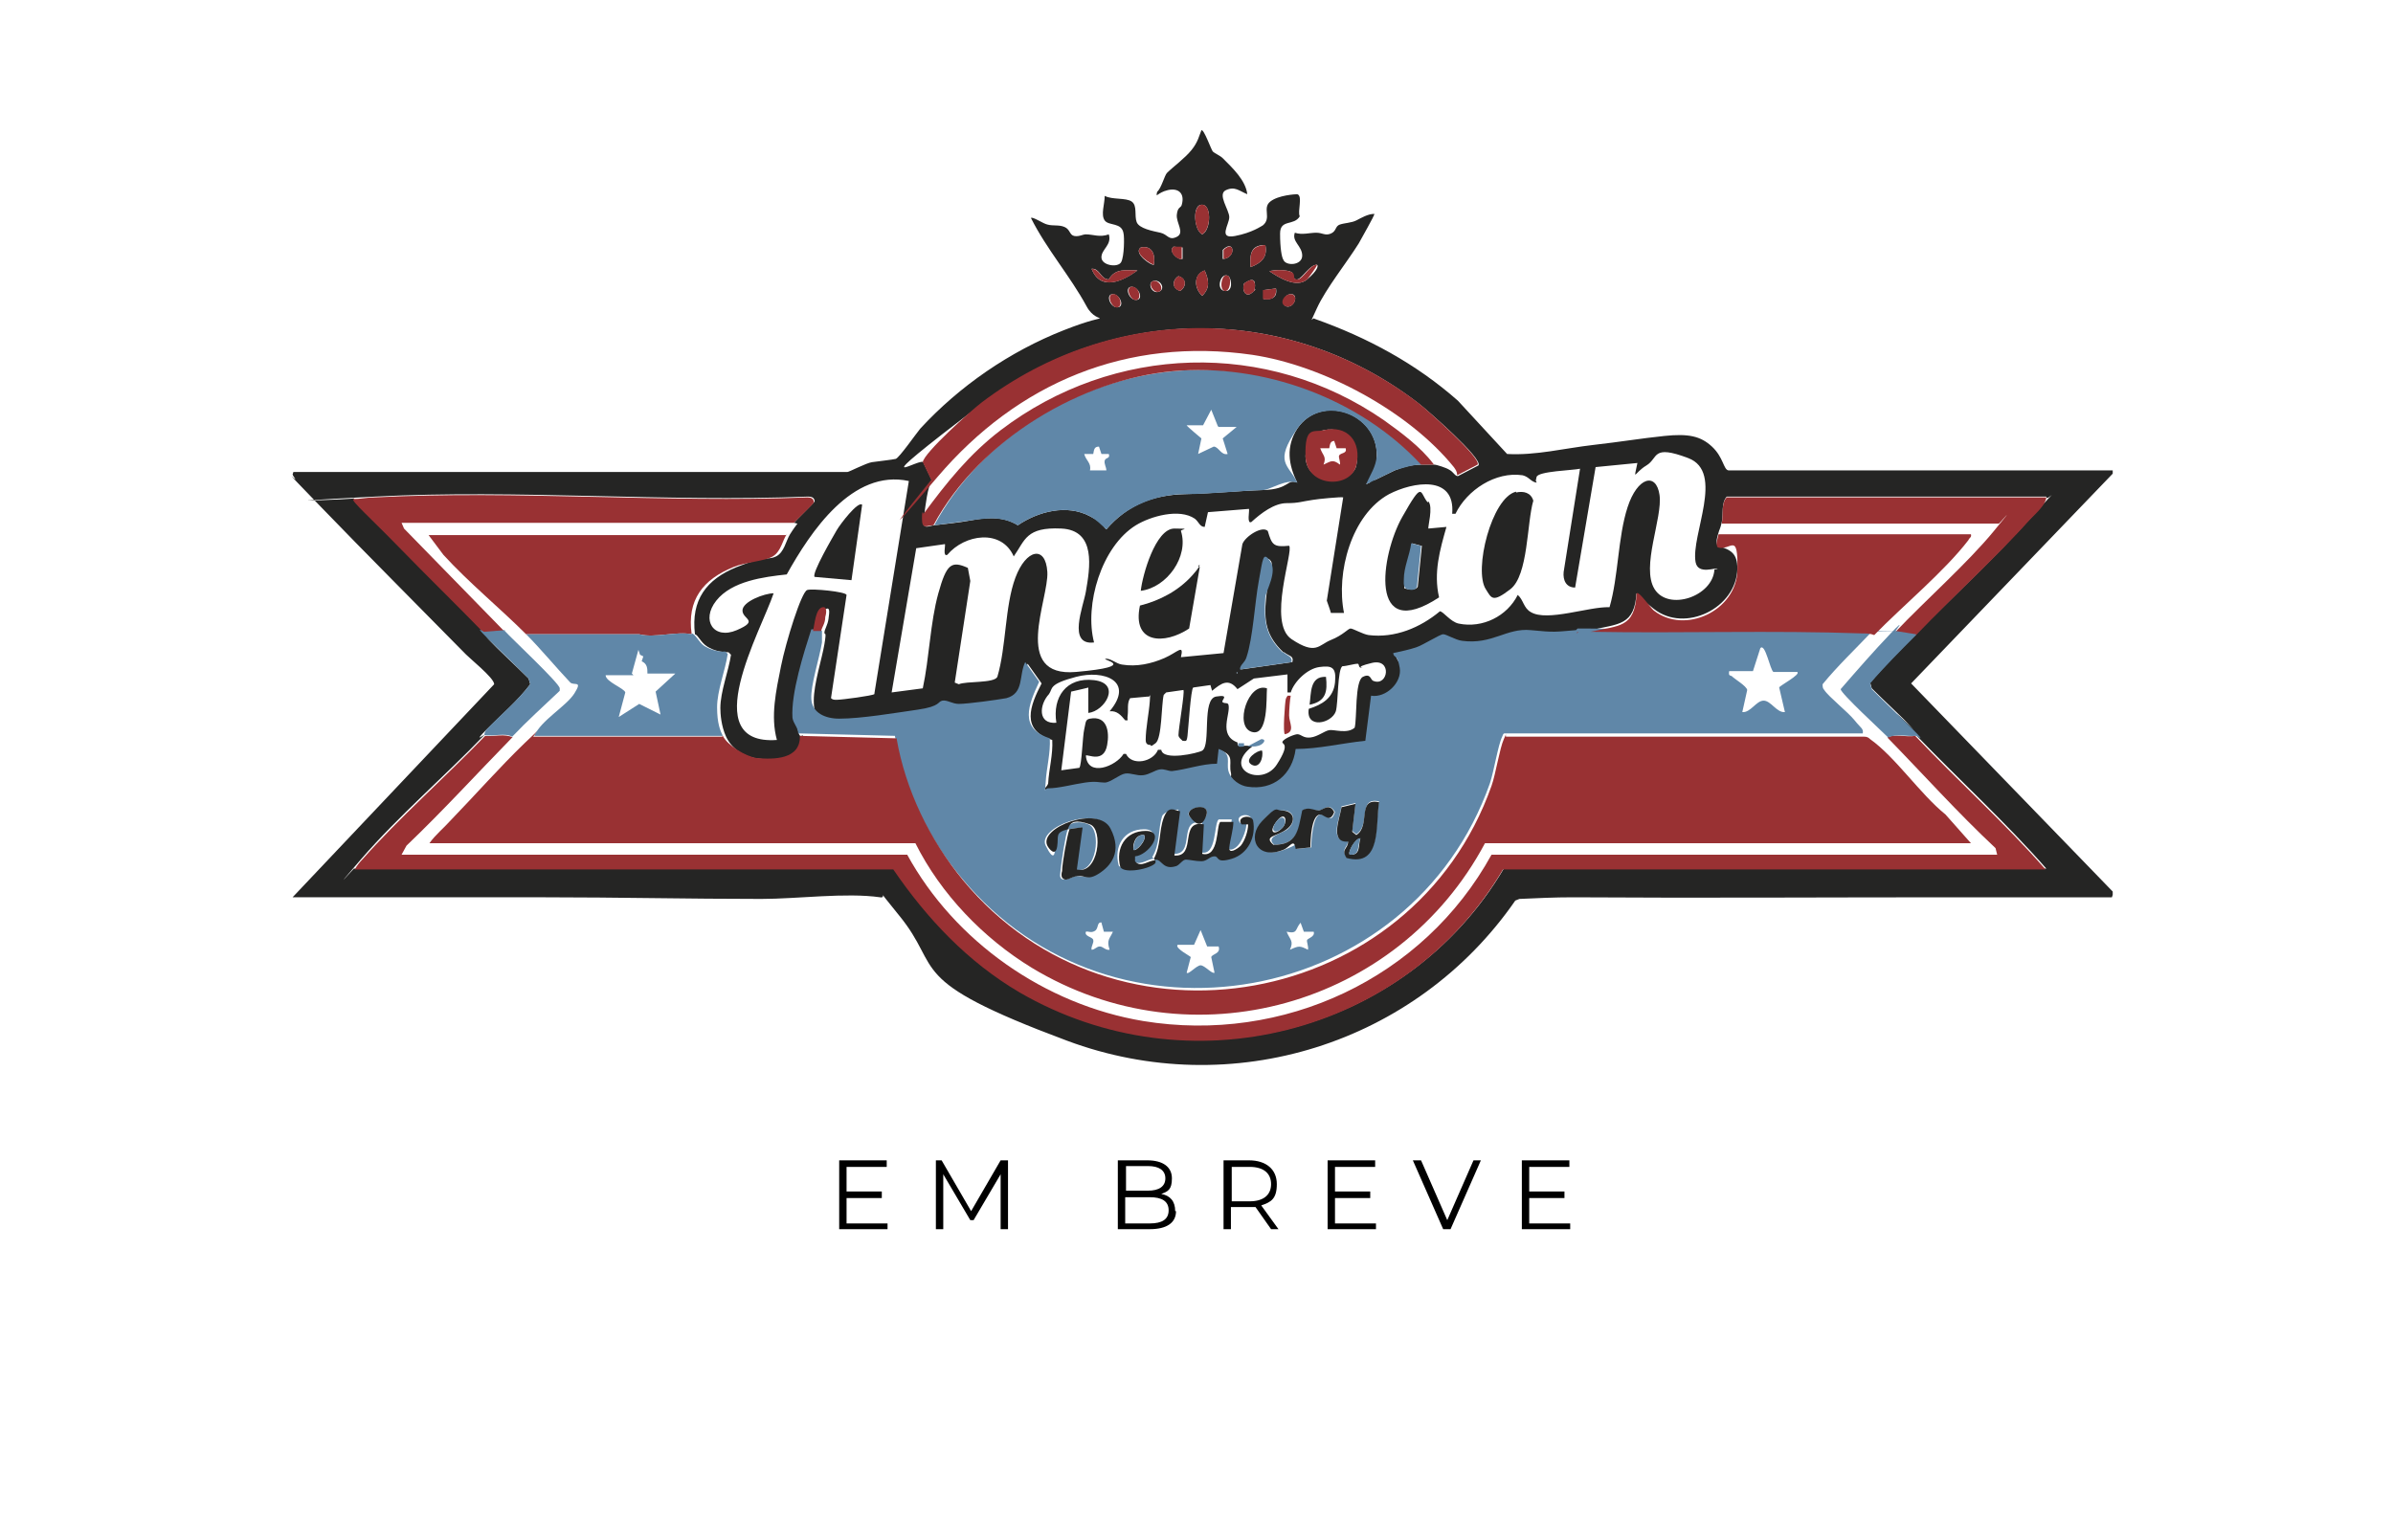
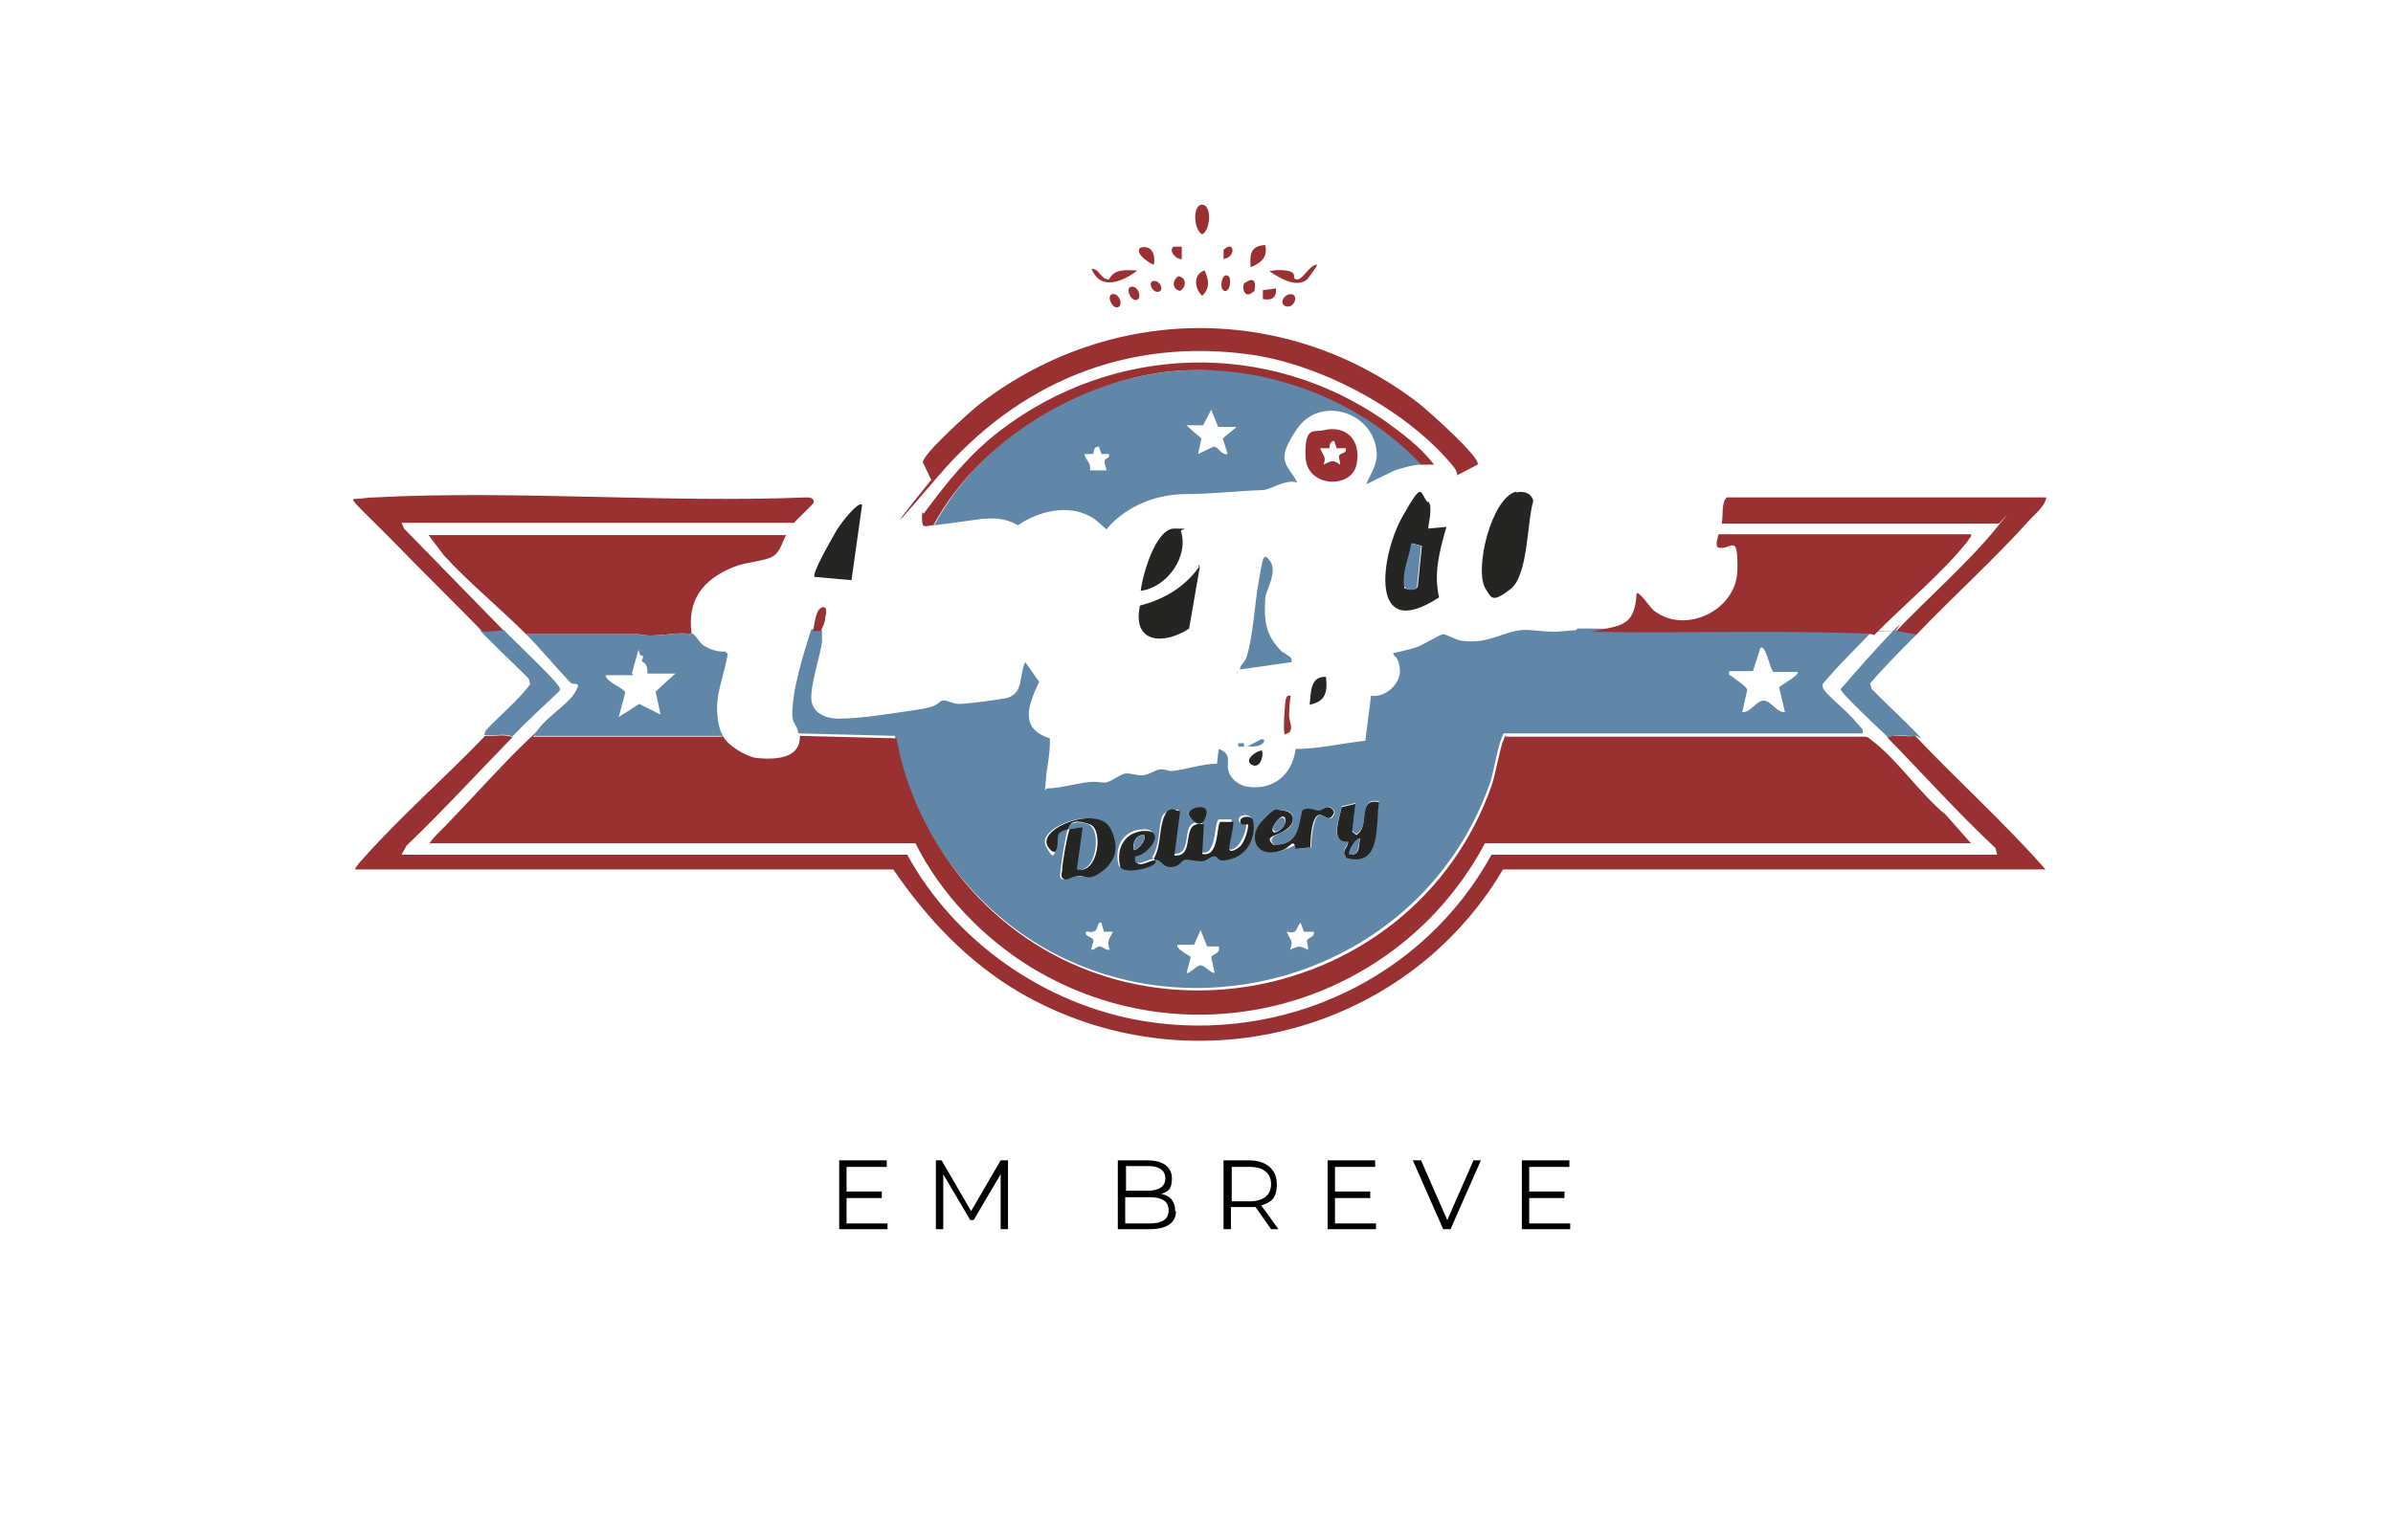
<svg xmlns="http://www.w3.org/2000/svg" xmlns:ns1="http://sodipodi.sourceforge.net/DTD/sodipodi-0.dtd" xmlns:ns2="http://www.inkscape.org/namespaces/inkscape" id="Nike" version="1.1" viewBox="0 0 292 187.9">
  <defs>
    <style>
      .st0 {
        fill: #993133;
      }

      .st1 {
        fill: #fff;
      }

      .st2 {
        fill: #6087a8;
      }

      .st3 {
        fill: #252524;
      }

      .st4 {
        fill: #0b394e;
      }

      .st5 {
        fill: #6ead99;
      }

      .st6 {
        display: none;
      }
    </style>
  </defs>
  <ns1:namedview id="namedview3801" bordercolor="#666666" borderopacity="1" gridtolerance="10" guidetolerance="10" ns2:current-layer="Nike" ns2:cx="145.985" ns2:cy="93.970001" ns2:pageopacity="0" ns2:pageshadow="2" ns2:window-height="2066" ns2:window-maximized="1" ns2:window-width="3840" ns2:window-x="3829" ns2:window-y="-11" ns2:zoom="9.806321" objecttolerance="10" pagecolor="#ffffff" showgrid="false" />
  <g class="st6">
    <g>
      <path class="st1" d="M103.7,157.2h-14.7v-14.5h14.7v14.5Z" />
      <path d="M103.5,149.8c0,1.7-.5,3.1-1.4,4.3-.5.7-1.2,1.3-1.9,1.8-1.8,1.1-3.7,1.4-5.7.8-.4-.1-.8-.3-1.3-.5h-.2c-.7.2-1.4.4-2.1.6-.7.2-1.3-.2-1.4-.8v-.4c.2-.7.4-1.4.6-2.1v-.3c-1.2-2.4-1.1-4.8.4-7.1.5-.8,1.1-1.4,1.9-1.9,1.8-1.1,3.7-1.5,5.7-1,.7.2,1.3.4,1.9.8.8.4,1.4,1,1.9,1.7,1.1,1.2,1.5,2.7,1.6,4.1Z" />
-       <path class="st1" d="M96.4,156.3c-1.1,0-2.1-.2-3-.7,0-.1-.3-.1-.4-.1-.8.2-1.5.4-2.3.6s-.6-.1-.5-.5c0-.3.2-.7.3-1,0-.4.2-.7.3-1.1,0-.2,0-.3,0-.5-.6-1-.8-2.1-.8-3.3s.2-1.5.5-2.3c.4-.9,1-1.8,1.8-2.4,1-.8,2.1-1.2,3.3-1.4,1.6-.2,3.1.2,4.5,1.1.8.5,1.4,1.2,1.9,2.1.6,1,.9,2.2.8,3.4,0,.9-.2,1.8-.7,2.7s-1.1,1.6-1.9,2.2c-1,.7-2.1,1.2-3.3,1.2h-.4Z" />
      <path d="M91.5,154.9c0-.4.2-.7.3-1.1,0-.4,0-.8,0-1.2-.5-.9-.7-1.8-.7-2.8,0-1.3.5-2.4,1.4-3.3.5-.6,1.2-1,1.9-1.3,1.2-.5,2.5-.6,3.8-.2.7.2,1.4.6,2,1.2,1.2,1.1,1.8,2.5,1.7,4.1,0,1.4-.6,2.5-1.5,3.5-.5.5-1.2,1-1.9,1.2-1.3.4-2.5.5-3.8,0-.3-.1-.5-.2-.8-.3s-.6-.2-.9-.1c-.4.1-.8.2-1.2.3q-.1,0-.2,0Z" />
-       <path class="st1" d="M94.1,146.9h0c.3,0,.4.1.5.3,0,.3.2.5.3.8,0,.2,0,.3.2.5v.3c0,.2-.3.4-.4.6,0,.1,0,.2,0,.3.4.6.8,1.2,1.4,1.5.3.2.6.3.9.5,0,.1.2,0,.3-.1.2-.2.3-.4.5-.6q.2-.2.4-.1c.4.2.7.3,1.1.5,0,0,0,.1.2.1.2.1.3.2.2.4,0,.8-.6,1.3-1.4,1.4-.4,0-.9-.1-1.3-.2-1.1-.3-2-.9-2.7-1.7-.5-.6-.9-1.1-1.3-1.8-.2-.5-.3-.9-.2-1.4,0-.4.3-.7.6-1,.3-.3.4-.3.7-.3Z" />
    </g>
  </g>
  <ns1:namedview id="namedview31" bordercolor="#666666" borderopacity="1" fit-margin-bottom="0" fit-margin-left="0" fit-margin-right="0" fit-margin-top="0" gridtolerance="10" guidetolerance="10" ns2:current-layer="Under_Armour" ns2:cx="146" ns2:cy="94" ns2:window-height="2066" ns2:window-maximized="1" ns2:window-width="3840" ns2:window-x="3829" ns2:window-y="-11" ns2:zoom="1.2553191" objecttolerance="10" pagecolor="#ffffff" showgrid="false" />
  <ns1:namedview id="namedview3897" bordercolor="#666666" borderopacity="1" fit-margin-bottom="0" fit-margin-left="0" fit-margin-right="0" fit-margin-top="0" gridtolerance="10" guidetolerance="10" objecttolerance="10" pagecolor="#ffffff" showgrid="false" />
  <g class="st6">
    <g>
      <path class="st5" d="M104.3,69.2c5.1,0,8.6,2.5,8.6,5.1s-.9,3.8-3.6,3.8-1.4-2.1-4.7-2.1-4.4,1.3-4.4,4.5,2.6,4.5,4.7,4.5c4.7,0,6.4-2.7,7.1-2.7s1.4.7,1.4,2.6c0,3.9-4.2,6.6-9.4,6.6s-11.7-4.6-11.6-11.1,4.9-11.2,11.9-11.2" />
      <path class="st5" d="M121.3,59.9c1.7,0,3.4.9,3.3,4.5v19.4c0,1.3,0,2.3.4,3,.6.8,1.3.7,1.3,1,0,1.8-2.1,3.6-5.1,3.6s-4.6-3.1-4.5-6.4v-15.2c0-5.5,0-6.3,0-7.1,0-1,1.7-2.8,4.7-2.8" />
      <path class="st5" d="M147.4,69.2c2.6,0,3.3,1.7,3.3,3.4v12.4c0,3.2,1.2,2.8,1.2,3.6s-.9,2.8-4.4,2.8-4.2-1.2-4.2-4.1c-1.4,2.4-4.1,4.1-7.1,4.1-5.3,0-7.3-3.7-7.2-8.4v-7.4c0-2.6-.2-3.2-.2-3.6,0-1,1.9-2.9,4.9-2.9s3.1,1,3.1,3.9v9c0,1.7.4,2.9,2,2.9,2.5,0,4-2.5,4-5v-5.4c0-1.5-.2-2.9-.2-3.4,0-.6,2.5-1.9,4.8-1.9" />
      <path class="st5" d="M163.6,84.9c3.7,0,4.8-2.2,4.8-4.7s-1.2-4.3-3.6-4.3-2.7.5-2.7,3.2v5.8h1.5ZM166.7,69.2c4.7,0,9.6,3.4,9.5,10.8,0,6.2-4.2,11.5-13.7,11.5s-8-2.2-8-6.8v-17.6c.1-2.6,0-3.2,0-3.6,0-1,1.9-2.9,4.9-2.9s3.1,1,3.1,3.9v6.9c.8-1.3,2.5-2.2,4.3-2.2" />
      <path class="st5" d="M190,69.2c4.5,0,9.5,2.2,9.5,7.4s-1.8,6.1-7.3,6.1-2.9-.9-2.9-1.9.9-1.3,1.7-1.3,1.4-.7,1.4-1.7-.7-1.8-2.3-1.8-4.1,1.6-4.1,4.4,2.4,4.6,5.3,4.6c5.7,0,7-2.5,7.6-2.5s1.1.9,1.1,2.2c0,3.1-3.9,6.8-9.9,6.8s-11.8-4.5-11.8-11.1,5-11.2,11.7-11.2" />
    </g>
    <path class="st4" d="M115,102.4c-.9-1.2-2.5-1.9-4.2-1.9-3.2,0-5.7,1.9-5.7,5.6v6.6c0,.3.2.4.4.4h2c.3,0,.4-.2.4-.4v-6.6c0-2.5,1.5-2.9,2.8-2.9s2.7.4,2.8,2.7v6.8c0,.3.2.4.4.4h2c.3,0,.4-.2.4-.4v-6.8c0-2.3,1.5-2.7,2.8-2.7s2.8.5,2.8,2.9v6.6c0,.3.2.4.4.4h2c.3,0,.4-.2.4-.4v-6.6c0-3.7-2.5-5.6-5.6-5.6s-3.3.7-4.1,1.9" />
    <path class="st4" d="M125.8,107.1c0,3.3,2.1,6.4,6,6.4s3.2-.4,4.3-2v1.2c0,.3.2.4.4.4h2c.3,0,.4-.2.4-.4v-5.6c0-4.4-2.9-6.6-6.5-6.6s-6.6,2.4-6.6,6.6M132.1,110.9c-1.6,0-3.4-1.1-3.4-3.9s2.1-3.8,3.7-3.8,3.6.7,3.6,3.9-2.2,3.8-3.8,3.8h-.1" />
    <path class="st4" d="M140.4,105.7v6.9c0,.3.2.4.4.4h2c.3,0,.4-.2.4-.4v-6.9c0-2,1.3-2.4,2.6-2.4s1,0,1.5.2c.3,0,.5,0,.5-.3l.3-1.7c.1-.2-.1-.5-.3-.5-.8-.2-1.6-.3-2.3-.3-2.7,0-5.1,1.2-5.1,5" />
    <path class="st4" d="M179.6,100.8c-.3,0-.4.2-.4.4v7c0,3.8,2.3,5.2,5.2,5.2s1.5,0,2.3-.3c.3,0,.4-.3.3-.6l-.3-1.7c0-.2-.3-.4-.5-.3-.5,0-1,.2-1.5.2-1.4,0-2.7-.5-2.7-2.5v-7c0-.3-.2-.4-.4-.4h-2Z" />
    <path class="st4" d="M149,96.4c0,.9.8,1.7,1.8,1.7s1.8-.8,1.8-1.7-.8-1.7-1.8-1.7c-1.1-.1-1.8.7-1.8,1.7" />
-     <path class="st4" d="M149.7,100.9c-.3,0-.4.2-.4.4v11.4c0,.3.2.4.4.4h2c.3,0,.4-.2.4-.4v-11.4c0-.3-.2-.4-.4-.4h-2Z" />
    <path class="st4" d="M153.7,104.6c0,5,7.6,2.7,7.6,4.9s-1.2,1.3-2.4,1.3-1.9-.3-2.4-1c-.2-.3-.3-.4-.6-.3l-1.7.4c-.3,0-.4.2-.3.5.6,2.3,2.9,3,5.1,3s5.2-1,5.2-4c0-5.1-7.6-2.8-7.6-5s1.2-1.3,2.4-1.3,2,.2,2.5,1c.2.2.3.3.6.3l1.7-.4c.3,0,.4-.3.3-.5-.8-2.3-2.9-3-5-3s-5.4,1.1-5.4,4.1" />
    <path class="st4" d="M165,107c0,4.3,2.9,6.5,6.5,6.5s6.5-2.2,6.5-6.5-2.9-6.5-6.5-6.5-6.5,2.2-6.5,6.5M167.9,107c0-3.1,2-3.8,3.6-3.8s3.6.7,3.6,3.8-2,3.8-3.6,3.8-3.6-.8-3.6-3.8" />
    <path class="st4" d="M195.2,66.7c-1.2,0-2.2-1-2.2-2.2s-.6-2.9-1.6-3.8l-42.7-38.1c-1.5-1.4-3.7-1.4-5.3,0l-42.7,38.1c-1,.9-1.6,2.3-1.6,3.8s-1,2.2-2.2,2.2-2.2-1-2.2-2.2c0-2.7,1.1-5.3,3.1-7l42.7-38.1c3.2-2.8,7.8-2.8,11,0l42.7,38.1c2,1.7,3.1,4.3,3.1,7,0,1.3-.9,2.2-2.1,2.2" />
    <path class="st4" d="M185.8,130.7h-79.4c-6.4,0-11.5-5.6-11.5-12.4v-21.9c0-1.2,1-2.2,2.2-2.2s2.2,1,2.2,2.2v21.9c0,4.4,3.2,8.1,7.2,8.1h79.4c4,0,7.2-3.6,7.2-8.1v-21.9c0-1.2,1-2.2,2.2-2.2s2.2,1,2.2,2.2v21.9c0,6.8-5.3,12.4-11.7,12.4" />
  </g>
  <g>
    <path d="M108.3,149.2v.8h-5.9v-8.4h5.8v.8h-4.9v3h4.3v.8h-4.3v3.1h5Z" />
    <path d="M123,141.6v8.4h-.9v-6.7l-3.3,5.6h-.4l-3.3-5.6v6.7h-.9v-8.4h.7l3.6,6.2,3.6-6.2h.7Z" />
    <path d="M143.5,147.8c0,1.4-1.1,2.2-3.2,2.2h-3.9v-8.4h3.6c1.9,0,3,.8,3,2.2s-.5,1.6-1.3,1.9c1.1.2,1.7.9,1.7,2.1ZM137.4,142.3v3h2.7c1.3,0,2.1-.5,2.1-1.5s-.8-1.5-2.1-1.5h-2.7ZM142.6,147.7c0-1.1-.8-1.6-2.3-1.6h-3v3.2h3c1.5,0,2.3-.5,2.3-1.6Z" />
    <path d="M155.1,150l-1.9-2.7c-.2,0-.4,0-.7,0h-2.3v2.7h-.9v-8.4h3.1c2.1,0,3.4,1.1,3.4,2.9s-.7,2.2-1.9,2.6l2.1,2.9h-1ZM155.1,144.5c0-1.3-.9-2.1-2.6-2.1h-2.2v4.2h2.2c1.7,0,2.6-.8,2.6-2.1Z" />
    <path d="M167.9,149.2v.8h-5.9v-8.4h5.8v.8h-4.9v3h4.3v.8h-4.3v3.1h5Z" />
    <path d="M180.7,141.6l-3.7,8.4h-.9l-3.7-8.4h1l3.2,7.3,3.2-7.3h.9Z" />
    <path d="M191.6,149.2v.8h-5.9v-8.4h5.8v.8h-4.9v3h4.3v.8h-4.3v3.1h5Z" />
  </g>
  <g>
-     <path class="st3" d="M257.7,109.5c-6.6,0-13.2,0-19.8,0-15.3,0-30.7.1-46,0-2.2,0-4.3.1-6.5.2l-.5.2c-12.1,17.5-34.6,24.6-54.7,17.1s-15-8.6-20.5-15.3-.7-1.9-2.3-2.2c-4.2-.6-10.1.2-14.5.2-8.8,0-17.6-.2-26.4-.2s-20.5,0-30.8,0l24.6-26c0-.8-3.1-3.2-3.8-4-5.8-5.9-11.7-11.8-17.4-17.7s-2.7-2.8-3.1-3.4-.3-.4-.2-.8h67.6c.2,0,2.3-1.1,3-1.2s2.5-.3,2.9-.4,2.5-3.1,3-3.7c4.8-5.2,10.9-9.4,17.5-12s4.2-.3,2.8-2.9c-2-3.7-4.9-7-6.8-10.8.2-.2,1.5.7,2,.8.7.2,1.4,0,2.1.3s.6,1,1.2,1.1,1-.2,1.4-.2c.9,0,1.7.4,2.8,0,.4,1.3-.9,1.8-.9,2.8s2,1.3,2.4.6.4-3.1.3-3.5c-.2-1.4-1.8-.9-2.3-1.6s0-2,0-3c.9.5,2.6.2,3.3.7s.3,1.7.6,2.5,2,1.1,2.9,1.3,1,1,2,.5-.1-1.7,0-2.7.5-.8.6-1.2c.4-1.4-.4-2.1-1.7-1.8s-1.5,1.1-1.3.2c.5-.4.9-2,1.2-2.3.7-.7,2.2-1.8,3-2.8s.9-1.7,1.2-2.4c.3-.2,1.2,2.4,1.4,2.6s.9.5,1.2.8c1.2,1.2,2.8,2.7,3,4.4-1-.4-1.5-1-2.6-.5s.4,2.4.4,3.3-1.4,2.7.7,2.3,3.2-1.2,3.4-1.3c1.1-.9-.1-2.1.9-2.9s3.1-.9,3.3-.9c.7.2,0,2.1.3,2.7-.7,1.2-2.4.3-2.4,2.1s.2,2.9.4,3.2c.3.8,2.3.7,2.3-.5s-1.3-1.7-.9-2.8c.9.3,1.8,0,2.6,0s1.1.4,1.8.1.5-.9,1.1-1.1,1.4-.2,2-.5,1.4-.8,2.2-.8c.1.1-1.7,3.2-1.9,3.6-1.5,2.4-4,5.5-5.1,7.9s-.5,1-.3,1.3c6.5,2.3,12.4,5.5,17.5,10l6,6.5c3.5.2,7-.7,10.5-1.1s5.8-.8,8.7-1.1,4.4,0,5.8,1.3,1.4,2.8,2,2.9h46.9s0,.4,0,.4l-24.6,25.6,24.6,25.4v.4ZM146.5,25c-1,.2-.8,3.1.2,3.6,1.1-.5,1.2-3.9-.2-3.6ZM154.4,29.9c-1.8,0-1.9,1.1-1.8,2.7,1.3-.5,2.1-1.2,1.8-2.7ZM140.8,32.3c.2-1.2-.2-2.4-1.6-2.1-1,.7,1.4,2.3,1.6,2.1ZM144.3,31.6v-1.4c0,0-1.1-.1-1.1-.1-.7.5.5,1.7,1.1,1.5ZM149.3,31.6c1.6-.2,1.3-2.5-.1-1.1v1.1ZM160.7,32.3c-.9,0-1.8,1.7-2.4,1.8s-.4-.7-.7-.9c-.6-.3-2.1-.3-2.7-.1,1.2.8,3.3,2.1,4.6,1s1.4-1.7,1.2-1.8ZM138.8,33c-1.4,0-2.7-.3-3.5,1.1-1,0-1.1-1.4-2.1-1.3,1.1,2.8,3.8,1.5,5.6.2ZM147,33c-1.4.5-1.3,2.2-.3,3.1,1-1,.8-1.9.3-3.1ZM143.8,33.7c-.8.5-.8,1.5.2,1.8.8-.5.8-1.5-.2-1.8ZM149.9,33.7c-.9-.6-1.6,1.6-.5,1.8s.9-1.5.5-1.8ZM151.8,34.6c-.3.8.2,1.8,1,1.1s.2-.2.3-.4c.2-1.3-.3-1.4-1.3-.7ZM140.7,34.3c-.7.2-.2,1.6.7,1.3s.2-1.6-.7-1.3ZM138,35c-.8.1-.2,1.7.7,1.6s.2-1.7-.7-1.6ZM155.7,35.2l-1.5.2v1.1c1,.1,1.7-.2,1.5-1.3ZM135.7,35.9c-.8.1-.2,1.7.7,1.6s.2-1.7-.7-1.6ZM157.5,35.9c-.9,0-1.1,1.4-.5,1.5,1,.2,1.5-1.6.5-1.5ZM113.7,58.7c-.5.6-.8,3.2-.9,4s-.2.2-.2.6c0,1.4.6.9,1.4.8,1.6-.2,2.9-.3,4.5-.6s3.8-.6,5.7.6c2.5-1.7,6-2.6,8.8-1.1s1.2,1,2,1.6c2.6-3,5.7-4.2,9.6-4.3s6.4-.4,9.6-.5,2.8-1.4,4.1-.9c-1.1-2.2-1.4-4.4,0-6.6,2.9-4.3,9.8-1.9,9.7,3.3s-.7,2.3-1.3,3.5l3.5-1.7c1-.4,2.1-.7,3.2-.7s1.4,0,1.6,0c.3,0,1.5.4,1.8.6.6.3.7.8,1.1.8l2.5-1.3c.6-.8-6.3-6.8-7.2-7.5-15.9-12.3-37.3-12.3-53.3-.1s-7.1,6.2-7.2,7.3l1.1,2.3ZM161.5,52.5c-1.2.3-2.2,2-2.2,3.2.1,3.8,5.7,3.5,6.2,1.1s-1.1-4.9-4-4.3ZM209.6,69.4c-.2-.2-2.4.8-2.7-.8-.6-3.3,3.6-11-.9-12.7s-3.6,0-5.1.9-1.6,2.1-1.1-.3l-5.1.5-2.5,14.7c-1.1,0-1.5-.9-1.4-1.9l2-12.6c-.9.2-5.1.3-5.3,1s0,.5,0,.7c-.7-.1-.9-.7-1.7-.9-3.3-.5-6.8,1.8-8.2,4.7h-.4c.4-4.8-4.8-3.9-7.7-2.4-4.6,2.5-6.5,9.6-5.5,14.5h-1.6c0-.1-.5-1.5-.5-1.5l2-12.6c-.1-.1-3.2.2-3.7.3-1.4.2-1.7.4-3.2.4s-3.1,1.2-4.3,2.3c-.6.3-.2-1.4-.3-1.6l-5,.4-.4,1.8c-.6,0-.7-.6-1.2-1-1.9-1.3-5.4-.3-7.2.8-4.2,2.6-6.3,9.7-5.1,14.3-3.3.4-1.3-4.4-1-6.2.5-2.9,1.3-7.5-3-7.7s-4.4,1.4-5.8,3.4c-1.5-3.4-6-2.7-8.1-.2-.6.3-.2-1.2-.3-1.3l-3.5.5-3,17.6,3.8-.5c.8-3.7.9-8,1.9-11.6s1.6-4,3.6-3.1l.3,1.6-1.9,12.4.5.2c.9-.4,4.3-.1,4.7-.9,1.1-3.7.9-8.6,2.2-12.1s3.7-4,3.9-.7-4.4,12.9,3.5,12.2,3-1.5,3.6-1.6,1.3.6,2,.7c1.8.3,3.6-.1,5.2-.8s2.4-1.8,2-.1l5.2-.5,2.3-13.3c.3-.9,2.4-2.3,3.1-1.6.5,1.7.7,2,2.6,1.8.6.6-2.7,9.4.3,11.4s3.3.7,4.8.1,2.1-1.4,2.4-1.4,1.5.7,2.2.8c3.2.4,6.3-.9,8.7-2.9.4,0,1.3,1.3,2.3,1.5,2.9.6,5.9-.9,7.2-3.5.7.6.7,1.6,1.6,2.1,2,1.2,7.1-.7,9.6-.6,1.1-3.8,1-8.5,2.2-12.2s3.5-4.3,3.9-1.5-2.3,8.8-.6,11.5,7.1.9,7.3-2.4ZM106.7,84.6l4.2-25.9c-6.9-1.5-12,6.2-14.9,11.4-2.8.3-6.7.8-8.6,3.2s-.3,4.8,2.5,3.6.7-1.3.7-2.4,2.7-2.1,3.8-2.1c-1.5,4.5-9.5,18.6.4,17.9-.8-2.9-.1-6,.5-9s2.5-9.1,3.2-9.3c.6-.2,4.7.2,4.8.6l-1.9,12.6c.2.2.4.2.7.2.6,0,4.4-.5,4.6-.7ZM96.9,63.8c.3-.4,2.4-2.4,2.5-2.6,0-.5-.4-.6-.8-.6-17.4.7-35.5-.9-52.8,0s-1.7.3-2.6.2c-.3.2,5.2,5.5,5.6,5.9,3.4,3.5,7,7,10.3,10.4s0,.4.3.7c1.6,1.7,3.4,3.3,5.1,5l.2.7c-1.5,2-3.5,3.7-5.3,5.5s-.3.6-.3.7c-4.8,5-10.5,9.9-15,15.1s-.6.8-.9,1.2h65.9c4.1,6,9.1,11.4,15.4,15,20.4,11.9,47,5.3,59-15h66.2c-5-5.7-10.6-10.8-15.9-16.3s0-.4-.3-.7c-1.6-1.7-3.4-3.3-5.1-5l-.2-.7c1.7-2,3.7-4,5.6-5.9,4.6-4.7,9.6-9.3,14-14.2s1.8-1.7,1.9-2.6h-39c-.7.8-.4,2.2-.6,3.1s-.3.9-.4,1.3-.4,1.1-.1,1.6c1.6.5,2.4.9,2.4,2.8-.1,4.8-6.4,7.9-10.2,4.9s-1.7-2.3-2.1-2.1c-.2,4.2-2.2,3.9-5.6,4.7-.4,0-.9,0-1.3,0s-.2.2-.2.2c-2.5.3-3.1.3-5.5,0s-4.7,1.8-8.4,1.3-1.9-.8-2.3-.8-2.5,1.3-3.3,1.6-1.9.4-2.8.7c.1.7.7,1.1.8,1.8.3,1.8-1.7,3.7-3.5,3.4l-.7,5.5c-2.8.3-5.6,1.1-8.5,1-.4,3.1-2.7,5.1-5.9,4.6s-2.1-1.1-2.3-1.9c-.3-1.2.5-2.1-1.2-2.7l-.2,1.8c-1.9,0-3.7.6-5.5.9s-.9-.2-1.5-.2-1.2.6-2,.7-1.6-.3-2.2-.2-1.6,1-2.5,1.1-1.7,0-2.4,0c-1.4.2-3.2.7-4.5.7s-.4-.3-.3-.8c.1-1.8.6-3.5.5-5.3-3.9-1.2-2.7-4.2-1.3-6.9l-1.7-2.4c-.8,1.6-.1,3.9-2.3,4.4s-4.7.7-5.8.7-1.4-.5-2-.4-1.7.9-3,1.1c-2.7.4-6.9,1-9.6,1.1s-3.4-.3-3.4-2.4,1-5.1,1.3-6.9,0-1,0-1.4.4-.9.5-1.7.2-1.4-.3-1.2c-.9.2-1,2.2-1.2,2.9-.9,2.9-2.4,7.9-2.3,10.8s.7,1.3.7,1.9c.2,2.9-3.2,2.9-5.3,2.7s-3.5-1.4-4.1-2.7-.7-2.8-.7-3.5c0-2,1-4.5,1.3-6.5l-.3-.3c-.9,0-1.8-.2-2.6-.7s-1.1-1.4-1.5-1.5c-.5-4.2,1.4-6.7,5.1-8.2s3.8-.8,4.8-1.3,1.2-1.9,1.7-2.7.7-1,.9-1.3ZM156.6,79.6c-2.1-2-2.4-3.8-2.1-6.7s.9-3.8.6-4.4c-.9-1.3-1.3,1.9-1.4,2.4-.5,2.7-.6,6.8-1.5,9.3s-.7.9-.8,1.5l6.3-.9c.2-.8-.4-.7-1-1.2ZM152.8,91.1c-3.7,2.8,1.2,5,3,2.2s.5-2.4.7-2.8,1.5-.9,1.8-.9c.5,0,.7.5,1.6.4s1.7-.8,2.3-.9,2.2.5,3.1-.3c.3-1.1,0-5.7,1-6.2s.9.4,1.3.5c1.8.7,2.3-2.8-.2-2.2s-.7.6-1.2.6-.3-.4-.5-.5c-.5,0-1.4.3-1.9.3-.6.4-.5,4.5-.8,5.5-.5,1.5-3.7,2.2-3.3-.3,1.6-.5,3-1.3,3.2-3.2s-.4-2.1-1.9-1.9-3.1,1.8-3.5,3.1h-.4c0-.7,0-1.5,0-2.2l-4.1.5-2,1.3c-1.1-1.4-2-.7-3.1.2l-.2-.7-2.1.3c-.3.2-.6,5.1-.7,5.9s-.2.6-.6.6c-.2-.2-.5-.4-.5-.7,0-.8.8-5.3.6-5.5l-2.1.3-.3.3c-.3,1.2-.2,5.3-1,5.9s-.4.2-.7.2c-.4,0-.5-.3-.5-.6,0-1.4.4-3.3.5-4.7s0-.4-.2-.6l-2.2.2c-.4.6-.2,1.4-.3,2.1s.2.6-.3.6c-.5-.6-1-1.2-1.9-1.1,3.1-3.7-.7-5.1-4.1-4.2s-2.8,1.4-3.3,2.1c-1.2,1.3-1.4,3.7.9,3.5-.5-3.1,1.2-5.6,4.6-5.2s1.3,3.8-.7,4v-3.1c.1,0-2.1.5-2.1.5l-1.2,9.6,2.2-.3c.3-.3.4-3.9.6-4.7s.1-1.2.7-1.3c2.1-.4,2.4,1.6,2.1,3.2-.4,2.3-2.4,1.1-2.6,1.3.2,2.7,3.7,1.3,4.6-.2h.3c.7,1.5,3.3,1,3.9-.5h.4c.2,1.4,4.5.4,5,.1,1.1-.7-.1-6.3,1.7-6.6s.5.5.8.7.6,0,.7.3c.3,1.1-1.3,3.7,1.1,4.6,0,.6.2.4.7.4s.3,0,.4,0c.2,0,.5,0,.7,0ZM150.9,82v.2c.1,0,.1-.1,0-.2Z" />
    <path class="st2" d="M100.3,77c0,.4,0,.9,0,1.4-.3,1.9-1.4,5.2-1.3,6.9s1.7,2.4,3.4,2.4c2.7,0,6.8-.7,9.6-1.1s2.4-1,3-1.1,1.2.4,2,.4c1.1,0,4.7-.5,5.8-.7,2.2-.6,1.5-2.8,2.3-4.4l1.7,2.4c-1.3,2.8-2.5,5.7,1.3,6.9.1,1.8-.4,3.6-.5,5.3s-.2.8.3.8c1.3,0,3.1-.5,4.5-.7s1.7,0,2.4,0,1.8-1,2.5-1.1,1.4.3,2.2.2,1.4-.6,2-.7,1,.2,1.5.2c1.8-.2,3.7-.9,5.5-.9l.2-1.8c1.7.6.9,1.6,1.2,2.7s1.5,1.8,2.3,1.9c3.2.5,5.5-1.5,5.9-4.6,2.8,0,5.6-.7,8.5-1l.7-5.5c1.8.3,3.8-1.6,3.5-3.4s-.7-1.1-.8-1.8c.9-.2,1.9-.4,2.8-.7s2.9-1.6,3.3-1.6,1.5.7,2.3.8c3.7.5,5.4-1.6,8.4-1.3s3,.2,5.5,0l.2-.2c.4,0,.9,0,1.3,0,11,.2,22.2-.2,33.2.2s1,0,1.4.2c-2,2.1-4.2,4.2-6,6.4,0,.3,0,.5.2.7.5.8,2.9,2.7,3.7,3.7s1.1,1,1,1.6h-43.7c-.2,0-.2.2-.3.4-.5,1-1,4.2-1.5,5.7-9.6,27.2-46,33.9-64.5,11.5-4.1-4.9-7-10.9-8.1-17.3l-11.8-.3c0-.7-.6-1.2-.7-1.9-.2-3,1.4-8,2.3-10.8h1.1ZM219.3,82h-2.9c-.4-.2-1-3.6-1.6-2.9l-.9,2.8h-2.9c-.1.6.1.5.3.6.4.4,1.8,1.2,1.9,1.7l-.6,2.7c1,.1,1.7-1.4,2.6-1.4s1.6,1.5,2.6,1.4l-.7-3c0-.2,2.7-1.6,2.2-1.9ZM168.3,97.8c-2.7-.6-1,2.9-2.8,4l-.5-.4.4-3.4-1.7.4c-.2,1.4-1.6,4.4.8,4.2,0,.8-.9.9-.2,2,4.4,1.2,3.4-4.2,4-6.9ZM145.3,99.8c.5.4,1.7.3,1.9-.3.6-1.8-3.2-.8-1.9.3ZM160,103.4c0-.8.2-4.1,1.2-4s1.2,1.1,1.7-.3c-.7-1.2-1.3-.3-1.9-.2s-1.4-.4-2,0c-.5,2.3-.6,4.1-3.5,4.2-1.2-1,1-1.4,1.6-1.9,1.1-.9.9-2.4-.7-2.3s-1.9.9-2.3,1.3c-1.9,2-.6,4.7,2.6,3.5s1.3-1.5,1.5-.1l1.9-.2ZM140.8,104.8c-.8,0-1.9,1.1-2.7.1v-.6c1.8,0,4-3.1,1.5-3.1s-3.7,2.1-3.1,4.4c.5.9,3.8.2,4.3-.5s0-.3,0-.4c.9,0,1,1.3,2.5.8s.7-.7,1.2-.8,1.2.3,1.9.2,1.2-.6,1.6-.6c.6,0,.9.7,2.1.3,2-.5,3-2.7,2.6-4.7-.3-.8-2.1-.4-1.4.5h.8c0,.8-.4,1.9-.9,2.6s-1.4,1-1.4.2.4-2.2.5-3.2h-1.6c-.6.5-.2,4.6-2.2,4l.2-3.6c-3.1-.6-.7,4-3.6,3.8l.7-5.4c-.6,0-1.7.2-2,.8-.5,1.6-.2,3.3-1.2,5ZM130.3,101.2c-.3.7-.8,4.1-.9,5.1s0,.5,0,.8c.4.6,1.4-.1,1.9-.2.9,0,1.5.4,2.6-.3s2.2-4,1.4-5.5c-1.5-2.9-8.8-.1-7.7,2.1s1.1.8,1.2.1c.2-1.3-.2-1.8,1.3-2.1.4-1,1.8-1,2.7-.6,1.7.6,1,6.3-1.6,5.5l.7-5.1c0,0-1.5.2-1.8.2ZM134.5,112.6c-.7-.2-.4.7-.9,1s-.8,0-1.1.1c-.2.6.8.6.9,1s-.3.8-.2,1.2c.4,0,.6-.4,1-.4s.7.5,1.2.4c-.4-1.2,0-1.3.4-2.2h-1.1s-.3-1.1-.3-1.1ZM159.1,113.7l-.4-1.1c-.7.8-.3,1.4-1.7,1.1.4,1,.9,1.1.4,2.2,1.1-.5,1.2-.5,2.2,0,.1-.4-.2-1-.1-1.2s1-.4.8-1h-1.3ZM147.3,115.5l-.8-2-.8,1.8h-2c-.4.4,1.6,1.4,1.6,1.5l-.5,1.9c.2.3,1.2-.9,1.7-.9s1.4,1.1,1.7.9l-.4-1.9c.1-.4,1.2-.4.9-1.3h-1.3Z" />
    <path class="st0" d="M88.2,89.8c.6,1.2,2.8,2.5,4.1,2.7,2.1.2,5.4.2,5.3-2.7l11.8.3c1.1,6.3,4,12.3,8.1,17.3,18.5,22.4,54.9,15.7,64.5-11.5.5-1.4,1-4.6,1.5-5.7s.1-.3.3-.3h43.7c.3,0,.5.1.7.3,3.1,2.2,6.1,6.7,9.2,9.2l3.1,3.5h-59.3c-10.6,19.9-35.8,27-55.3,15.2-5.9-3.6-11.1-9-14.2-15.2h-59.3c.7-1,1.8-1.9,2.6-2.8,3-3.1,5.9-6.4,9-9.4s.7-.5,1.1-.8h23Z" />
    <path class="st2" d="M173.4,56.7c-1,0-2.2.4-3.2.7l-3.5,1.7c.5-1.2,1.2-2.1,1.3-3.5,0-5.2-6.8-7.5-9.7-3.3s-1.1,4.3,0,6.6c-1.3-.5-3.2.8-4.1.9-3.2.1-6.5.5-9.6.5s-7,1.2-9.6,4.3c-.7-.6-1.1-1.1-2-1.6-2.8-1.5-6.3-.6-8.8,1.1-1.9-1.1-3.6-.9-5.7-.6s-2.9.4-4.5.6c5.7-10.6,17.3-17.7,29.2-18.8s22.8,3.3,30.3,11.4ZM148.6,52l-.8-2-1,1.9h-2c0,.1,1.8,1.6,1.8,1.6l-.4,1.9,1.9-.9c.6,0,.9,1.1,1.7.9l-.6-1.9,1.7-1.4h-2.2ZM134.1,54.5c-.6,0-.6.4-.7.9h-1.1c.2.8.9,1.1.7,2h2c0-.4-.3-.8-.2-1.2s.7-.2.5-.8h-.9s-.3-.9-.3-.9Z" />
    <path class="st0" d="M62.5,90c-4.3,4.4-8.4,8.9-12.9,13.2l-.6,1.1h61.7c5.8,10.6,16.8,18.3,28.8,20.3,17.1,2.8,34.2-5.2,42.5-20.3h61.7l-.2-.8c-4.6-4.3-8.9-9.1-13.2-13.5.9-.5,2.3,0,3.4-.2,5.2,5.5,10.9,10.6,15.9,16.3h-66.2c-12,20.3-38.5,26.9-59,15-6.3-3.7-11.3-9-15.4-15H43.3c.2-.4.6-.9.9-1.2,4.5-5.1,10.2-10.1,15-15.1,1.1.1,2.4-.3,3.4.2Z" />
    <path class="st0" d="M96,65.2c-.5.7-.7,2.1-1.7,2.7s-3.4.7-4.8,1.3c-3.7,1.5-5.7,4-5.1,8.2-1.8-.4-4.5.5-6.4,0h-13.8c-3.2-3.2-7-6.3-10.1-9.7l-1.8-2.4h43.6Z" />
    <path class="st0" d="M209.6,65.2h30.9c.1.4-.2.4-.3.7-2.9,3.8-8.1,8.1-11.5,11.6-.5-.2-.9-.2-1.4-.2-11-.4-22.3,0-33.2-.2,3.4-.8,5.4-.4,5.6-4.7.3-.3,1.7,1.8,2.1,2.1,3.8,3,10.1,0,10.2-4.9s-.8-2.3-2.4-2.8c-.3-.4,0-1.1.1-1.6Z" />
    <path class="st2" d="M84.4,77.3c.4,0,.9,1.1,1.5,1.5s1.7.8,2.6.7l.3.3c-.3,2-1.3,4.5-1.3,6.5s.4,2.9.7,3.5h-23c.8-1.9,3.9-3.6,4.9-5.2s0-.9-.5-1.3c-1.8-1.9-3.6-4.1-5.4-5.9h13.8c1.8.5,4.6-.4,6.4,0ZM77.3,82.4h-3.4c0,.8,2.3,1.6,2.4,2.1l-.8,3,2.5-1.6,2.6,1.3-.6-2.8,2.4-2.2h-3.4c0-.6,0-1.2-.7-1.5l.2-.6-.4-.2-.2-.6-.8,2.9Z" />
    <path class="st0" d="M113.7,58.7l-1.1-2.3c.1-1.1,6-6.4,7.2-7.3,16-12.1,37.4-12.1,53.3.1.9.7,7.7,6.7,7.2,7.5l-2.5,1.3c0-.5-.2-.7-.4-1-5.5-6.8-15.9-12.4-24.6-13.7-15.3-2.2-28.6,3.4-38.4,14.9s-.8.4-.8.4Z" />
    <path class="st0" d="M96.9,63.8h-47.9s.3.7.3.7l12.2,12.5-2.5.2c-3.3-3.4-6.9-6.9-10.3-10.4s-5.9-5.7-5.6-5.9c.9,0,1.7-.2,2.6-.2,17.3-.9,35.4.7,52.8,0,.4,0,.8.1.8.6,0,.2-2.2,2.2-2.5,2.6Z" />
    <path class="st0" d="M210.1,63.8c.2-.9-.1-2.4.6-3.1h39c-.1.9-1.2,1.9-1.9,2.6-4.4,4.9-9.4,9.4-14,14.2l-2.5-.4c3.6-3.8,8.8-8.4,12-12.3s.6-.8.6-.9h-33.8Z" />
    <path class="st0" d="M175,56.7c-.1,0-1.4,0-1.6,0-7.5-8.1-19.3-12.4-30.3-11.4s-23.5,8.2-29.2,18.8c-.8,0-1.4.6-1.4-.8s.2-.5.2-.6c2.8-3.8,5.6-7.3,9.4-10.2,13.8-10.5,32.5-11.1,46.8-1.2,2.1,1.5,4.5,3.3,6,5.3Z" />
    <path class="st2" d="M233.8,77.5c-1.9,1.9-3.9,3.9-5.6,5.9l.2.7c1.7,1.7,3.4,3.3,5.1,5s.3.6.3.7c-1.1.1-2.4-.3-3.4.2-.8-.8-5.8-5.4-5.8-5.9,2-2.3,4-4.6,6.1-6.8s.5-.2.6-.3l2.5.4Z" />
    <path class="st2" d="M61.6,77c.8.9,6.7,6.4,6.7,7v.3c-2,1.9-4,3.7-5.8,5.6-.9-.5-2.3,0-3.4-.2,0,0,0-.4.3-.7,1.7-1.8,3.8-3.5,5.3-5.5l-.2-.7c-1.7-1.7-3.4-3.3-5.1-5s-.3-.6-.3-.7l2.5-.2Z" />
    <path class="st2" d="M156.6,79.6c.6.5,1.1.5,1,1.2l-6.3.9c0-.6.6-.8.8-1.5.8-2.4,1-6.6,1.5-9.3s.5-3.7,1.4-2.4-.5,3.5-.6,4.4c-.2,2.8,0,4.7,2.1,6.7Z" />
    <path class="st0" d="M161.5,52.5c2.9-.7,4.7,1.4,4,4.3s-6.1,2.7-6.2-1.1,1-2.9,2.2-3.2ZM162.9,53.8c-.6,0-.6.4-.7.9h-1.1c.3.9.8,1,.4,2,.9-.4,1.1-.7,2,0,.1-.3-.2-.9-.1-1.1.2-.4,1-.2.8-.9h-1.1s-.3-.9-.3-.9Z" />
    <path class="st0" d="M146.5,25c1.4-.3,1.3,3,.2,3.6-1-.5-1.2-3.3-.2-3.6Z" />
    <path class="st0" d="M160.7,32.3c.1.1-1.1,1.7-1.2,1.8-1.3,1.1-3.4-.2-4.6-1,.7-.2,2.1-.2,2.7.1s0,.9.7.9,1.5-1.8,2.4-1.8Z" />
    <path class="st0" d="M138.8,33c-1.7,1.3-4.5,2.6-5.6-.2,1,0,1.1,1.3,2.1,1.3.8-1.4,2.1-1.1,3.5-1.1Z" />
    <path class="st0" d="M154.4,29.9c.3,1.5-.5,2.2-1.8,2.7-.1-1.6,0-2.6,1.8-2.7Z" />
    <path class="st0" d="M99.2,77c.2-.7.3-2.8,1.2-2.9.6-.1.4.9.3,1.2,0,.8-.4,1.2-.5,1.7h-1.1Z" />
    <path class="st0" d="M147,33c.5,1.2.7,2.1-.3,3.1-1-.9-1.1-2.7.3-3.1Z" />
    <path class="st0" d="M157.5,84.9c-.1.4-.2,1.8-.2,2.4,0,.9.8,2-.5,2.3-.3,0,0-4,.1-4.3s.2-.3.2-.4h.4Z" />
    <path class="st0" d="M140.8,32.3c-.1.1-2.6-1.4-1.6-2.1,1.4-.3,1.8.9,1.6,2.1Z" />
    <path class="st0" d="M151.8,34.6c.9-.7,1.5-.6,1.3.7,0,.2-.1.3-.3.4-.8.7-1.3-.3-1-1.1Z" />
    <path class="st0" d="M155.7,35.2c.1,1.1-.5,1.5-1.6,1.3v-1.1s1.6-.2,1.6-.2Z" />
    <path class="st0" d="M143.8,33.7c1,.2,1,1.3.2,1.8-1-.2-1-1.3-.2-1.8Z" />
    <path class="st0" d="M149.9,33.7c.4.3.2,2-.5,1.8s-.3-2.4.5-1.8Z" />
    <path class="st0" d="M144.3,31.6c-.7.2-1.8-1-1.1-1.5h1c0,.1,0,1.5,0,1.5Z" />
    <path class="st0" d="M157.5,35.9c1,0,.5,1.7-.5,1.5s-.4-1.5.5-1.5Z" />
    <path class="st0" d="M135.7,35.9c.9-.2,1.4,1.4.7,1.6s-1.4-1.4-.7-1.6Z" />
    <path class="st0" d="M138,35c.9-.2,1.4,1.4.7,1.6s-1.4-1.4-.7-1.6Z" />
    <path class="st0" d="M149.3,31.6v-1.1c1.3-1.3,1.6.9,0,1.1Z" />
    <path class="st0" d="M140.7,34.3c.8-.2,1.4,1.1.7,1.3s-1.4-1.1-.7-1.3Z" />
    <path class="st2" d="M152.2,91.1l1.7-.9c.4,0,.5.2.2.5s-.8.4-1.2.4-.5,0-.7,0Z" />
    <path class="st2" d="M151.1,90.7c.2,0,.5,0,.7,0v.4c-.4,0-.8.2-.7-.4Z" />
    <path class="st2" d="M150.9,82c.1,0,.1.1,0,.2v-.2Z" />
    <path class="st0" d="M192.4,77.3s0-.2.2-.2l-.2.2Z" />
    <path class="st3" d="M140.8,104.8c.9-1.7.6-3.4,1.2-5s1.3-.9,2-.8l-.7,5.4c2.8.2.5-4.4,3.6-3.8l-.2,3.6c2.1.5,1.7-3.5,2.2-3.9h1.6c0,.9-.4,2.2-.5,3.1s1,.2,1.4-.2c.5-.6.9-1.8.9-2.6h-.8c-.7-.9,1.1-1.3,1.4-.5.4,2-.6,4.1-2.6,4.7s-1.5-.3-2.1-.3-.9.6-1.6.6-1.5-.2-1.9-.2-.8.7-1.2.8c-1.6.5-1.7-.8-2.5-.8,0,0,0,.2,0,.4-.5.7-3.8,1.4-4.3.5-.6-2.3.6-4.4,3.1-4.4s.3,3-1.3,3.1v.6c.7.9,1.7-.2,2.5-.1ZM139.6,101.9c-1-.1-1.4,1-1.3,1.8.3.3,1.7-1.2,1.3-1.8Z" />
    <path class="st3" d="M130.3,101.2c.3,0,1.7-.3,1.8-.2l-.7,5.1c2.6.7,3.3-4.9,1.6-5.5s-2.4-.4-2.7.6c-1.6.4-1.1.8-1.3,2.1s-1,.3-1.2-.1c-1.1-2.2,6.2-5,7.7-2.1s0,4.6-1.4,5.5-1.7.2-2.6.3-1.4.8-1.9.2c-.1-.2-.1-.5,0-.8,0-.9.6-4.3.9-5.1Z" />
    <path class="st3" d="M160,103.4l-1.9.2c-.2-1.4-.7-.2-1.5.1-3.2,1.3-4.5-1.5-2.6-3.5s1.7-1.3,2.3-1.3c1.7,0,1.9,1.4.7,2.3s-2.9.8-1.6,1.9c2.9,0,3-1.8,3.5-4.2.7-.5,1.5,0,2,0s1.3-1,1.9.2c-.5,1.4-1.2.3-1.7.3-1.1,0-1.2,3.2-1.2,4ZM156.4,101.1c.8-.7.5-2.3-.6-.9s-.3,1.8.6.9Z" />
    <path class="st3" d="M168.3,97.8c-.5,2.7.4,8.1-4,6.9-.7-1.1.2-1.1.2-2-2.3.2-1-2.9-.8-4.2l1.7-.4-.4,3.4.5.4c1.8-1.1,0-4.6,2.8-4ZM166,102.3c-.6,0-1.6,1.7-1.3,2,1.4.1,1-1.2,1.3-2Z" />
    <path class="st3" d="M145.3,99.8c-1.2-1.2,2.5-2.1,1.9-.3s-1.5.8-1.9.3Z" />
    <path class="st3" d="M174.3,61.2c.6.7-.1,3.1,0,3.3l2.2-.2c-.8,2.8-1.6,5.6-.9,8.6-8.7,5.7-7.1-5.2-4.5-9.8s2.1-3,3.1-1.8ZM173.4,66.6l-1.1-.3c-.2,1.4-.8,2.9-.9,4.4s-.1,1,.4,1.2c.4,0,1,.1,1.2-.3l.5-5Z" />
    <path class="st3" d="M185,60.1c.9-.2,1.8,0,2.1,1-.8,2.7-.6,9.1-2.8,10.8s-2.3,1.1-3,0c-1.5-2.3.7-11.2,3.7-11.9Z" />
    <path class="st3" d="M146.4,69.2l-1.3,7.5c-3,2-7,1.9-6-2.8,2.4-.6,4.7-1.8,6.4-3.7s.3-1.1.9-1Z" />
    <path class="st3" d="M144.1,64.8c1,3.1-1.7,6.9-4.9,7.3.2-1.9,1.8-7.6,4.1-7.6s.7.1.8.3Z" />
    <path class="st3" d="M105.2,61.6l-1.3,9.2-4.5-.4c-.4-.4,2.3-5,2.7-5.7s2.6-3.6,3.1-3.1Z" />
-     <path class="st3" d="M154.6,84c-.1,1.1.2,6-1.9,5.3s-.4-6.1,1.9-5.3Z" />
    <path class="st3" d="M161.8,82.6c.2,1.8,0,3-2,3.4.2-1.4,0-3.5,2-3.4Z" />
    <path class="st3" d="M154,91.6c.2.8-.3,2.3-1.3,1.7s.8-1.8,1.3-1.7Z" />
    <path class="st2" d="M156.4,101.1c-.9.8-1.5.2-.6-.9s1.4.2.6.9Z" />
    <path class="st2" d="M166,102.3c-.4.9,0,2.1-1.3,2-.3-.3.7-2.1,1.3-2Z" />
    <path class="st2" d="M139.6,101.9c.4.6-1.1,2.1-1.3,1.8,0-.8.3-1.9,1.3-1.8Z" />
    <path class="st2" d="M173.4,66.6l-.5,5c-.2.5-.8.4-1.2.3-.5-.2-.4-.8-.4-1.2,0-1.5.7-2.9.9-4.4l1.1.3Z" />
  </g>
</svg>